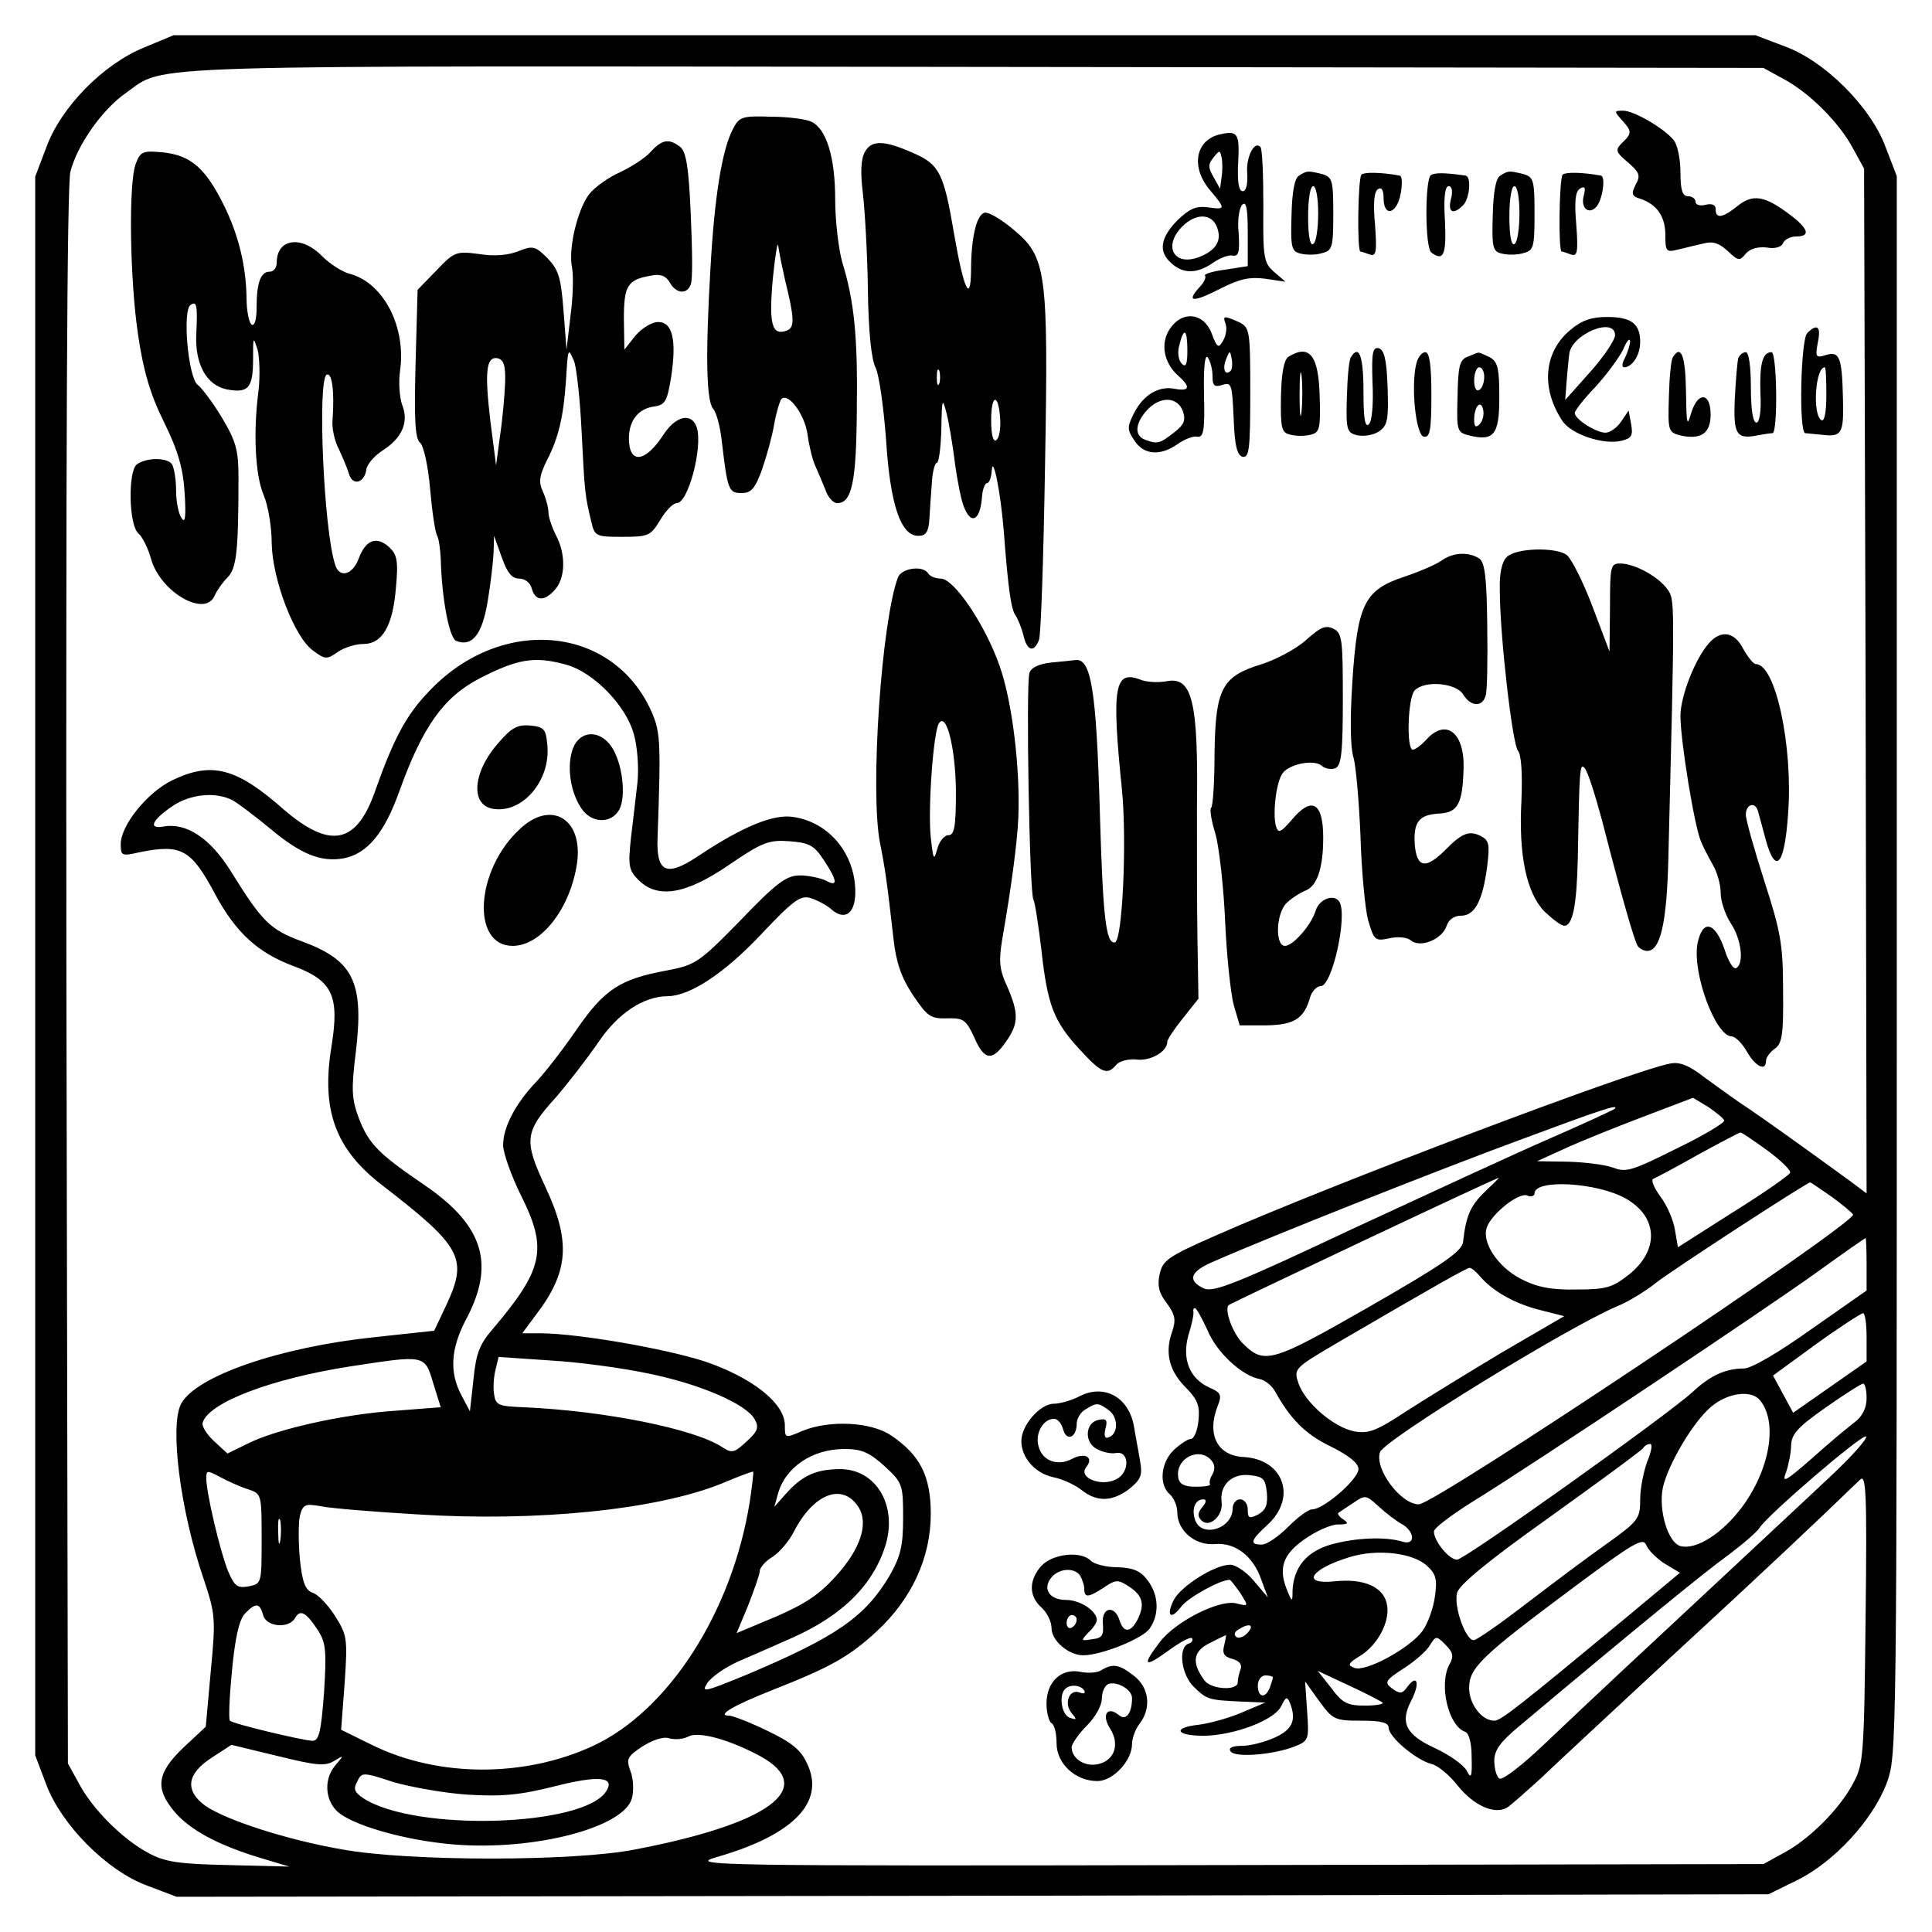
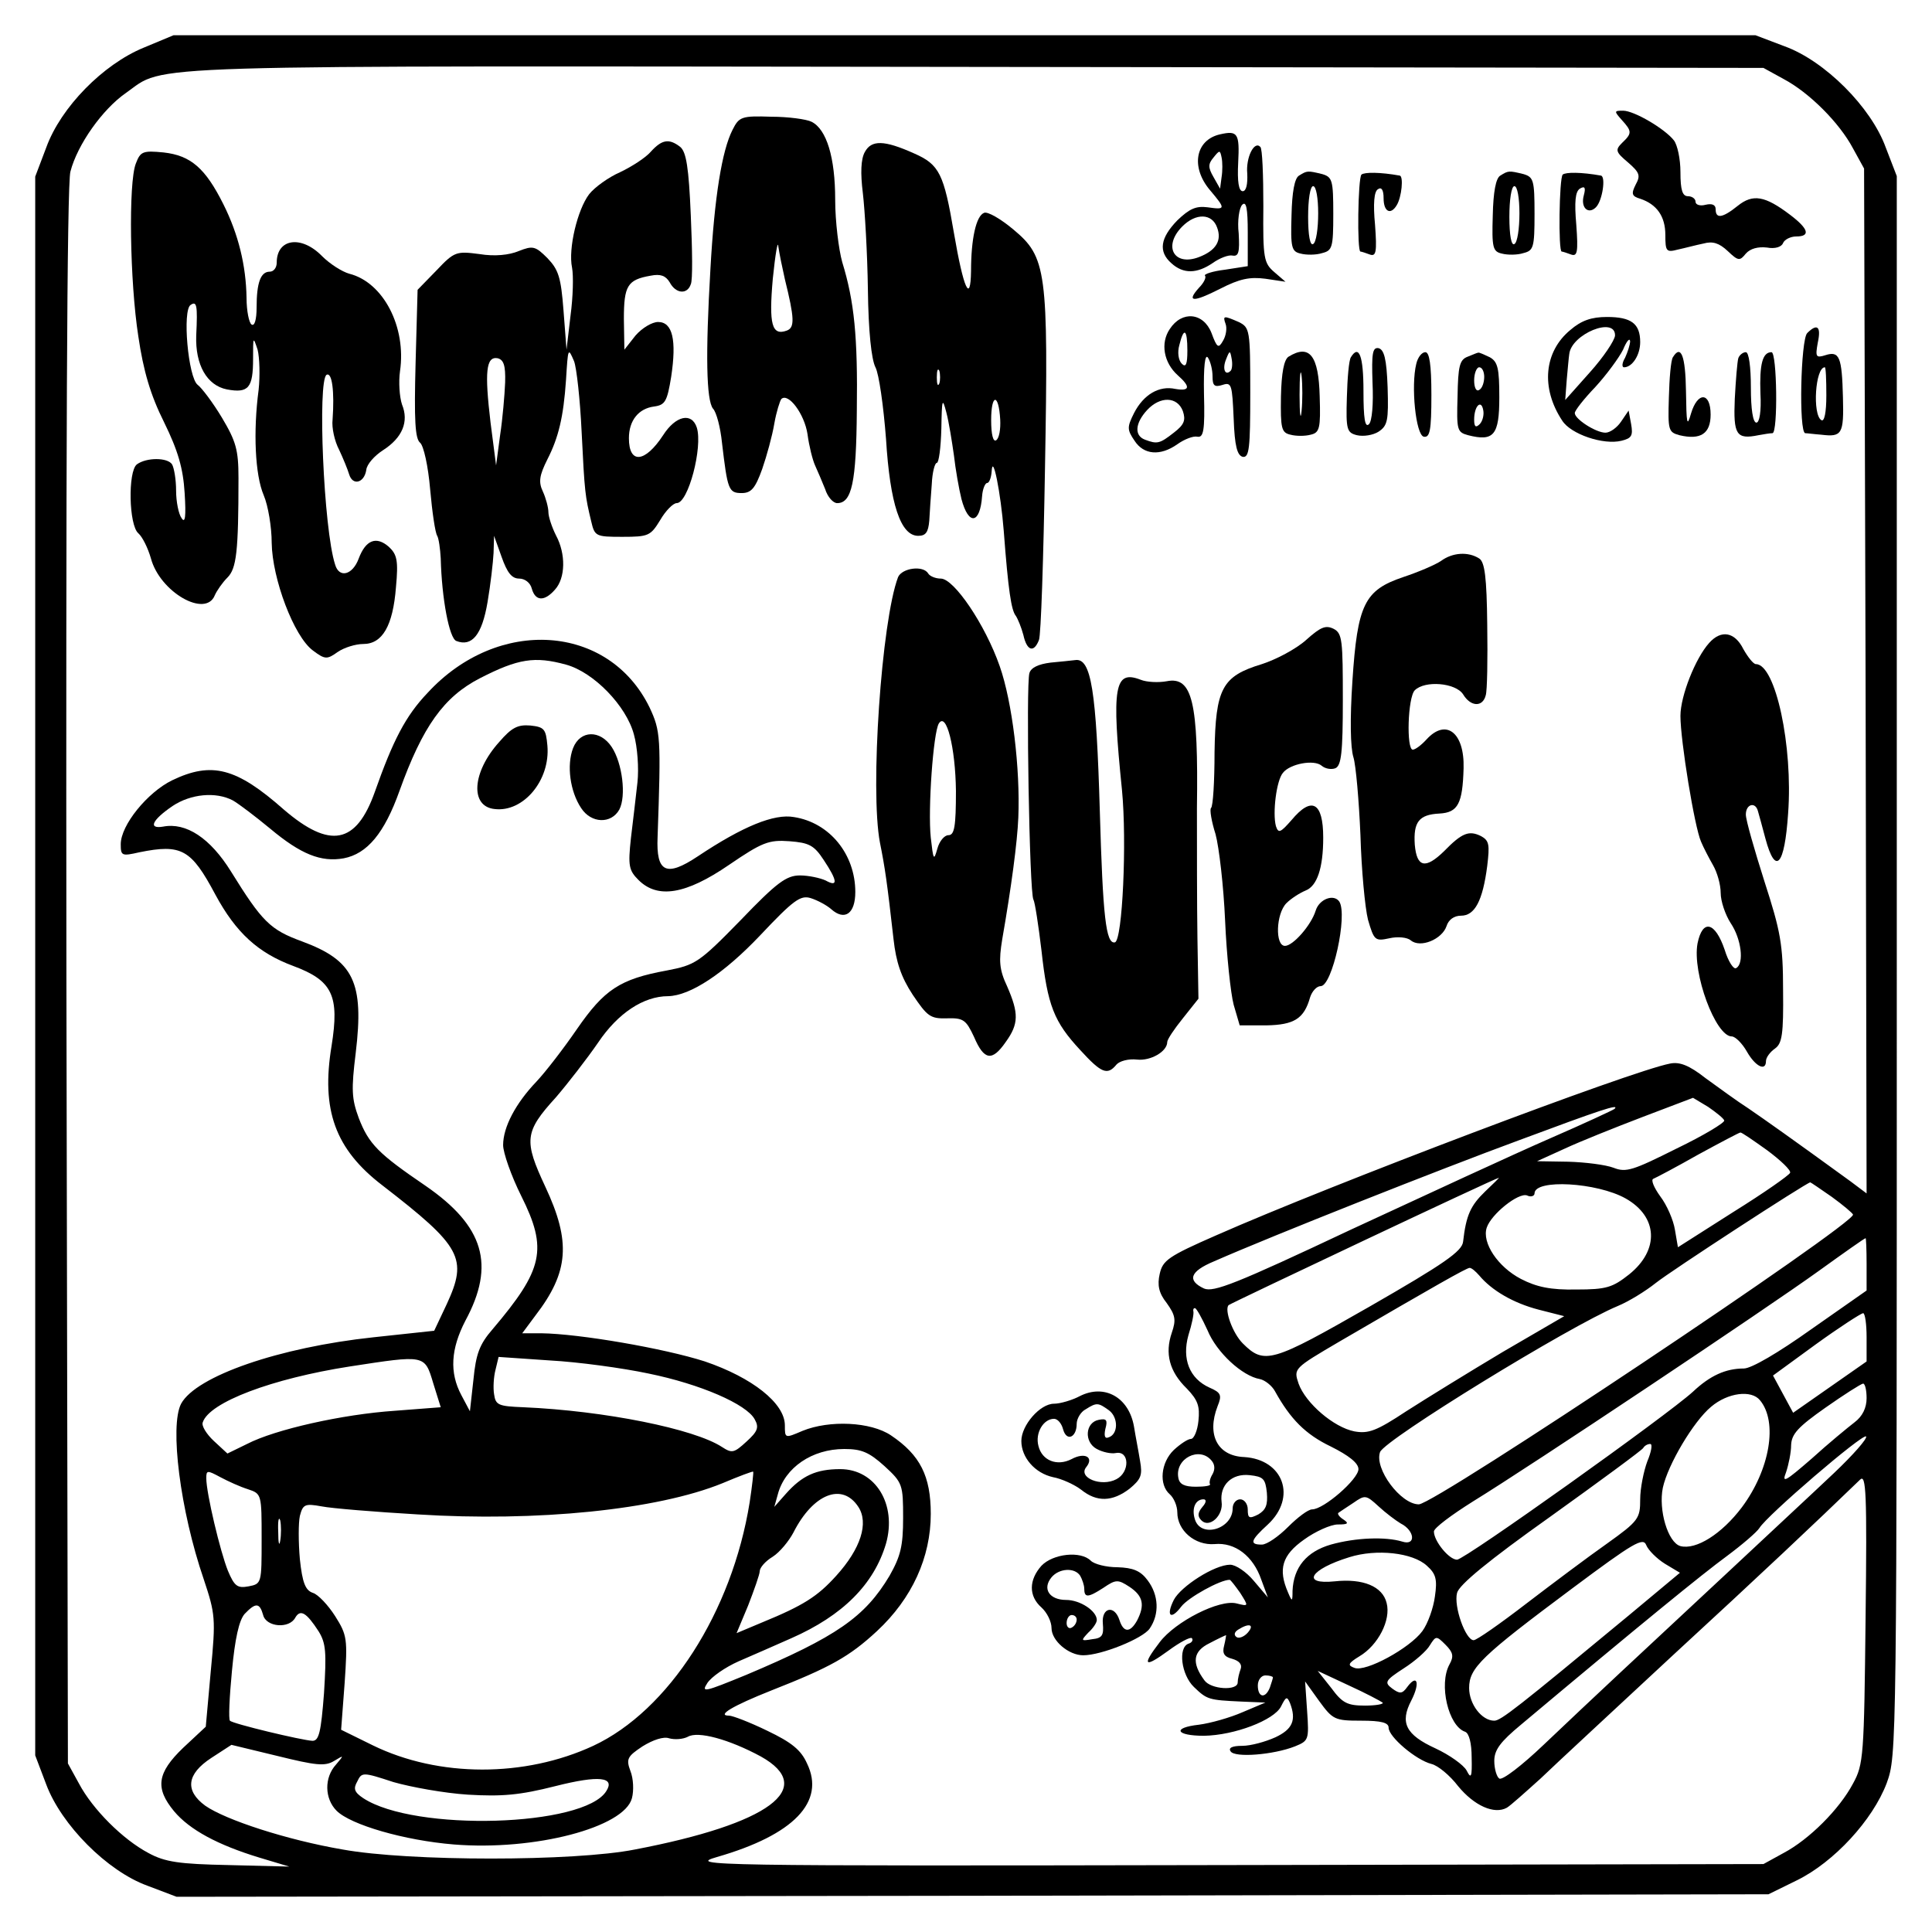
<svg xmlns="http://www.w3.org/2000/svg" version="1.0" width="384" height="384" viewBox="0 0 384 384" preserveAspectRatio="xMidYMid meet">
  <g transform="translate(0,384) scale(0.1,-0.1)" fill="#000000" stroke="none">
    <path d="M285 3745 c-80 -33 -164 -118 -193 -198 l-22 -58 0 -1569 0 -1569 22 -58 c30 -80 121 -172 201 -201 l58 -22 1582 2 1582 3 57 28 c73 36 150 119 178 193 20 56 20 57 20 1625 l0 1569 -22 57 c-29 80 -121 172 -201 201 l-58 22 -1572 0 -1572 0 -60 -25z m3260 -62 c51 -27 111 -87 138 -138 l22 -40 3 -1018 2 -1019 -32 24 c-117 85 -168 121 -203 145 -22 14 -60 42 -85 60 -33 26 -52 33 -71 29 -78 -15 -672 -240 -901 -341 -96 -42 -107 -50 -113 -77 -5 -22 -2 -38 14 -58 17 -24 19 -33 10 -59 -14 -41 -5 -77 30 -111 22 -23 26 -35 23 -64 -2 -20 -9 -36 -15 -36 -6 0 -21 -10 -34 -22 -26 -25 -30 -69 -8 -88 8 -7 15 -23 15 -36 0 -36 35 -66 74 -63 41 4 77 -24 93 -71 l13 -35 -28 33 c-15 18 -36 32 -47 32 -31 0 -98 -43 -112 -70 -16 -32 -6 -41 15 -13 14 18 77 53 96 53 2 0 11 -12 21 -26 17 -27 17 -27 -7 -21 -34 9 -122 -36 -153 -77 -36 -47 -31 -52 17 -17 23 17 44 28 47 25 3 -4 0 -9 -7 -11 -21 -8 -14 -62 11 -86 26 -25 29 -26 94 -29 l48 -2 -45 -19 c-25 -11 -64 -22 -87 -25 -54 -6 -46 -22 10 -22 61 1 139 31 153 58 10 20 12 21 18 7 13 -34 5 -52 -29 -68 -20 -9 -49 -17 -66 -17 -20 0 -28 -4 -23 -11 8 -13 85 -7 128 10 27 11 28 13 24 70 l-4 59 28 -39 c27 -37 31 -39 83 -39 41 0 55 -4 55 -14 0 -18 54 -64 85 -72 13 -3 37 -23 53 -44 32 -39 72 -57 97 -43 7 4 37 31 67 58 29 28 148 138 263 245 176 162 283 263 372 349 12 12 14 -25 11 -275 -3 -274 -4 -291 -25 -329 -27 -51 -87 -111 -138 -138 l-40 -22 -1070 -2 c-1035 -2 -1068 -1 -1010 16 153 44 216 110 179 186 -12 27 -31 42 -79 65 -35 17 -69 30 -76 30 -25 0 6 19 84 50 117 46 155 67 210 118 70 65 107 147 107 233 0 75 -21 117 -79 156 -40 27 -122 31 -176 9 -35 -15 -35 -15 -35 11 0 44 -65 95 -159 127 -81 26 -249 55 -325 56 l-38 0 26 35 c67 87 71 147 20 256 -43 92 -42 109 21 178 24 28 62 77 84 109 39 58 90 92 139 92 44 1 111 45 183 121 66 70 80 80 100 74 13 -4 32 -14 41 -22 27 -24 48 -9 48 34 0 75 -51 138 -122 149 -39 7 -101 -18 -191 -78 -63 -42 -83 -32 -80 38 7 199 6 211 -16 258 -81 166 -301 181 -441 29 -44 -46 -69 -95 -105 -197 -37 -104 -89 -114 -181 -35 -94 83 -143 96 -222 58 -49 -24 -102 -89 -102 -127 0 -23 2 -24 37 -16 84 17 103 6 151 -84 41 -76 85 -116 155 -142 78 -29 92 -59 76 -159 -21 -127 7 -205 101 -277 158 -122 170 -145 128 -236 l-25 -53 -121 -13 c-187 -20 -352 -77 -382 -132 -23 -44 -2 -212 45 -349 23 -69 24 -78 14 -182 l-10 -111 -45 -42 c-52 -50 -56 -80 -18 -126 31 -37 87 -67 169 -92 l60 -18 -120 3 c-99 2 -127 6 -160 24 -51 27 -111 87 -138 138 l-22 40 -3 1563 c-1 1019 1 1577 8 1601 14 54 64 124 110 156 83 58 -18 54 1685 52 l1570 -2 40 -22z m-2420 -1164 c55 -15 120 -82 135 -139 7 -25 10 -67 7 -95 -3 -27 -9 -78 -13 -111 -6 -55 -4 -64 15 -83 38 -38 94 -29 180 30 66 45 79 50 120 47 39 -3 49 -8 68 -37 28 -42 29 -55 4 -41 -11 5 -34 10 -51 10 -27 0 -46 -14 -118 -89 -83 -85 -90 -89 -147 -100 -93 -17 -124 -38 -178 -116 -26 -38 -63 -86 -81 -105 -41 -43 -66 -90 -66 -126 0 -15 16 -61 36 -101 53 -106 44 -146 -57 -265 -26 -30 -33 -49 -38 -100 l-7 -63 -17 32 c-24 45 -21 92 8 148 60 111 37 188 -79 268 -94 64 -113 83 -133 135 -14 38 -15 56 -6 129 17 141 -4 184 -107 222 -63 23 -79 39 -141 139 -41 66 -89 98 -135 89 -30 -5 -22 13 19 41 36 24 86 29 120 11 12 -7 45 -32 74 -56 61 -51 101 -67 146 -59 47 9 81 50 111 134 46 128 88 187 160 224 76 39 109 44 171 27z m2302 -906 c2 -4 -41 -30 -95 -56 -86 -43 -100 -48 -125 -38 -16 6 -56 11 -90 12 l-62 1 55 25 c30 14 100 42 155 63 l100 38 30 -18 c16 -11 31 -23 32 -27z m-218 23 c-2 -2 -60 -29 -129 -59 -69 -30 -246 -112 -395 -181 -229 -108 -273 -125 -292 -117 -34 16 -28 34 20 54 116 51 452 184 607 241 161 60 200 73 189 62z m303 -82 c27 -20 48 -40 46 -45 -2 -5 -52 -40 -113 -78 l-110 -70 -6 35 c-3 19 -16 49 -29 66 -13 18 -19 33 -14 35 5 2 45 23 89 48 44 24 82 44 84 44 2 1 25 -15 53 -35z m-560 -82 c-29 -28 -38 -47 -44 -100 -2 -19 -38 -44 -186 -129 -194 -111 -209 -116 -252 -73 -20 20 -37 67 -28 76 5 4 529 252 537 253 2 1 -11 -12 -27 -27z m279 -14 c64 -36 68 -102 7 -151 -33 -26 -45 -30 -105 -30 -51 -1 -79 5 -110 21 -46 24 -78 72 -68 102 9 27 63 70 80 64 8 -4 15 -1 15 4 0 29 124 22 181 -10z m410 3 c22 -16 41 -32 42 -35 6 -17 -831 -576 -863 -576 -36 0 -89 71 -77 104 10 25 376 250 472 290 22 9 56 30 76 46 30 24 299 199 307 200 1 0 20 -13 43 -29z m69 -133 l0 -53 -110 -77 c-66 -47 -119 -78 -134 -78 -36 0 -67 -14 -101 -46 -50 -46 -454 -334 -469 -334 -16 0 -46 37 -46 56 0 7 35 33 78 60 114 70 583 383 687 458 50 36 91 65 93 65 1 1 2 -23 2 -51z m-770 -23 c25 -30 68 -55 118 -68 l51 -13 -122 -71 c-67 -40 -153 -93 -192 -118 -59 -39 -75 -45 -103 -40 -41 8 -97 56 -111 95 -10 30 -10 30 82 84 187 109 252 146 258 146 4 0 12 -7 19 -15z m-540 -109 c18 -44 69 -91 104 -97 10 -2 24 -13 30 -24 31 -56 61 -86 111 -110 36 -18 55 -33 55 -45 0 -20 -69 -80 -92 -80 -8 0 -29 -16 -48 -35 -19 -19 -42 -35 -52 -35 -25 0 -23 8 12 40 58 54 31 129 -47 134 -53 2 -75 44 -53 101 9 22 7 27 -16 37 -40 18 -55 57 -42 104 7 22 11 42 10 47 -1 4 0 7 3 7 3 0 14 -20 25 -44z m1310 -14 l0 -48 -73 -51 -73 -51 -20 37 -20 37 85 62 c47 34 89 61 94 62 4 0 7 -22 7 -48z m-2849 -91 l15 -48 -91 -7 c-104 -7 -238 -37 -294 -66 l-39 -19 -27 25 c-14 13 -25 30 -22 37 13 40 138 87 292 111 150 23 149 24 166 -33z m428 19 c103 -21 195 -61 211 -91 9 -16 6 -24 -16 -44 -25 -23 -29 -24 -49 -11 -55 36 -233 72 -395 79 -49 2 -55 4 -58 26 -2 12 -1 34 3 49 l6 25 102 -7 c56 -3 144 -15 196 -26z m2421 -49 c0 -19 -8 -36 -24 -48 -13 -10 -52 -42 -85 -72 -53 -46 -60 -50 -51 -27 5 15 10 39 10 54 1 22 14 36 68 74 37 26 70 47 75 48 4 0 7 -13 7 -29z m-212 -4 c36 -43 20 -138 -36 -213 -40 -53 -91 -85 -122 -77 -25 7 -44 72 -35 116 10 46 61 132 96 161 33 28 80 34 97 13z m147 -145 c-39 -37 -136 -127 -215 -201 -175 -163 -261 -243 -362 -339 -43 -41 -82 -71 -88 -67 -5 3 -10 19 -10 35 0 22 12 38 53 72 242 203 360 299 409 335 31 23 60 48 65 56 15 25 205 188 212 182 3 -4 -26 -37 -64 -73z m-371 23 c-7 -19 -14 -53 -14 -75 0 -38 -3 -43 -66 -88 -37 -26 -109 -80 -160 -119 -52 -40 -99 -73 -105 -73 -16 0 -40 67 -33 94 4 16 62 64 186 152 99 71 182 132 184 136 3 5 9 8 14 8 5 0 2 -16 -6 -35z m-1516 -9 c36 -33 37 -37 37 -103 0 -56 -5 -76 -27 -115 -49 -82 -105 -121 -285 -197 -83 -34 -90 -36 -77 -16 8 12 35 31 62 43 26 11 73 32 105 46 102 45 164 107 188 188 22 78 -21 148 -91 148 -48 0 -76 -13 -108 -49 l-23 -26 7 25 c14 53 68 90 132 90 34 0 49 -6 80 -34z m650 11 c7 -8 7 -18 2 -27 -5 -8 -7 -17 -5 -20 2 -3 -11 -5 -28 -5 -23 0 -33 5 -35 18 -7 38 42 63 66 34z m-1915 -57 c27 -9 27 -10 27 -99 0 -88 0 -89 -26 -94 -22 -4 -28 0 -41 31 -15 37 -43 154 -43 184 0 16 2 16 28 2 15 -8 39 -19 55 -24z m997 -26 c-35 -218 -161 -414 -311 -484 -136 -63 -307 -63 -438 1 l-63 31 7 93 c6 88 5 95 -19 133 -14 22 -34 43 -44 46 -15 5 -21 20 -26 67 -3 34 -3 72 0 86 6 23 10 25 43 19 20 -4 106 -11 191 -16 237 -15 476 9 606 62 33 14 60 24 61 23 1 -1 -2 -28 -7 -61z m1028 19 c2 -24 -2 -34 -17 -43 -18 -9 -21 -8 -21 10 0 11 -7 20 -15 20 -8 0 -15 -8 -15 -18 0 -41 -63 -60 -75 -22 -7 22 1 40 17 40 6 0 6 -6 -2 -15 -10 -12 -10 -19 -2 -27 16 -16 44 10 40 37 -4 33 20 57 56 53 27 -3 31 -7 34 -35z m-812 -28 c21 -32 5 -83 -44 -137 -37 -41 -65 -59 -148 -93 l-50 -21 23 55 c12 31 23 62 23 68 0 7 11 20 26 29 14 9 32 31 41 48 39 77 97 100 129 51z m1078 -33 c28 -14 31 -45 3 -36 -33 10 -92 8 -142 -6 -48 -14 -74 -45 -76 -92 0 -22 -1 -22 -9 -3 -20 46 -12 74 32 105 22 16 53 30 67 30 20 0 23 2 11 10 -8 5 -12 11 -10 13 3 2 16 11 30 20 23 16 25 16 50 -7 14 -13 34 -28 44 -34z m-2227 -34 c-2 -13 -4 -5 -4 17 -1 22 1 32 4 23 2 -10 2 -28 0 -40z m2752 -46 l30 -18 -102 -85 c-221 -183 -254 -209 -267 -209 -25 0 -50 33 -50 65 0 40 24 63 205 198 122 91 141 102 147 86 4 -10 21 -27 37 -37z m-473 -4 c18 -16 21 -27 16 -61 -3 -23 -14 -54 -25 -69 -25 -34 -113 -82 -135 -73 -14 5 -13 9 10 23 37 22 63 72 54 106 -8 33 -47 49 -103 43 -68 -7 -49 24 29 48 54 17 126 9 154 -17z m-2313 -98 c6 -24 52 -28 64 -5 10 17 22 10 46 -27 15 -24 16 -42 11 -123 -6 -78 -10 -95 -23 -95 -21 1 -159 34 -164 40 -3 3 -1 47 4 99 6 64 14 100 25 113 22 23 30 23 37 -2z m1957 -35 c-7 -8 -17 -12 -22 -9 -6 4 -5 10 3 15 22 14 33 10 19 -6z m-47 -26 c-4 -15 0 -22 16 -26 14 -4 20 -11 17 -20 -3 -8 -6 -20 -6 -27 0 -17 -53 -14 -66 4 -26 35 -23 58 10 74 17 9 32 16 33 16 0 0 -1 -9 -4 -21z m448 -37 c-22 -40 -2 -123 31 -134 8 -3 13 -23 13 -51 1 -39 -1 -44 -10 -26 -6 11 -34 31 -62 44 -59 27 -71 51 -48 95 18 35 12 54 -8 27 -10 -14 -15 -14 -30 -3 -16 12 -14 16 23 40 22 14 46 35 52 46 12 19 13 19 31 1 15 -15 17 -23 8 -39z m-133 -76 c3 -3 -13 -6 -35 -6 -35 0 -45 5 -67 35 l-27 34 62 -29 c33 -15 63 -31 67 -34z m-218 50 c0 -2 -3 -11 -6 -20 -9 -23 -24 -20 -24 4 0 11 7 20 15 20 8 0 15 -2 15 -4z m-1018 -157 c113 -63 17 -134 -250 -185 -121 -24 -449 -24 -581 0 -111 19 -233 59 -273 87 -41 30 -37 63 12 95 l40 26 91 -22 c77 -19 95 -21 113 -10 20 12 20 12 4 -7 -24 -26 -23 -68 1 -92 28 -28 135 -59 233 -67 161 -13 339 34 354 92 4 15 3 39 -3 54 -9 24 -6 29 24 49 21 13 42 20 53 16 11 -3 27 -2 37 3 20 12 82 -5 145 -39z m-582 -76 c68 -4 103 -1 174 17 87 22 119 18 101 -10 -44 -71 -381 -81 -483 -14 -18 12 -20 19 -12 33 9 19 11 19 72 -1 35 -10 101 -22 148 -25z" />
    <path d="M3223 3602 c21 -23 21 -27 1 -46 -14 -14 -13 -18 12 -39 23 -20 25 -26 15 -44 -9 -18 -8 -23 9 -28 33 -11 50 -35 50 -72 0 -33 2 -35 25 -29 14 3 36 9 51 12 18 5 31 1 48 -15 21 -20 24 -20 36 -5 9 10 24 14 42 12 16 -3 29 1 32 9 3 7 15 13 26 13 29 0 25 15 -12 43 -50 38 -74 42 -104 18 -31 -25 -44 -26 -44 -7 0 9 -7 12 -20 9 -11 -3 -20 0 -20 6 0 6 -7 11 -15 11 -11 0 -15 12 -15 48 0 26 -6 54 -13 63 -18 23 -79 59 -101 59 -18 0 -18 -1 -3 -18z" />
    <path d="M1456 3582 c-21 -41 -36 -133 -44 -277 -10 -171 -8 -260 5 -277 7 -7 15 -38 18 -68 11 -93 13 -100 39 -100 19 0 27 9 41 48 9 26 20 66 24 90 4 23 11 45 14 49 14 13 46 -30 52 -70 3 -23 10 -51 15 -62 5 -11 14 -32 20 -47 5 -16 16 -28 24 -28 29 0 38 41 39 184 2 147 -5 217 -29 295 -7 25 -14 81 -14 124 0 84 -17 140 -47 155 -10 5 -46 10 -80 10 -59 2 -64 0 -77 -26z m104 -297 c19 -77 20 -96 4 -102 -30 -11 -36 12 -28 103 5 49 10 78 11 64 2 -14 8 -43 13 -65z" />
    <path d="M2425 3573 c-49 -11 -59 -65 -20 -111 32 -38 31 -39 -5 -34 -23 3 -36 -3 -60 -26 -34 -35 -38 -62 -12 -85 24 -22 51 -21 82 0 14 10 32 17 40 15 12 -2 14 7 12 44 -3 25 1 51 7 57 8 8 11 -7 11 -55 l0 -67 -45 -7 c-25 -3 -43 -9 -40 -12 3 -3 -2 -14 -12 -24 -26 -29 -11 -29 42 -2 39 20 59 24 90 20 l40 -6 -22 19 c-21 18 -23 27 -22 131 0 62 -2 115 -6 118 -12 13 -29 -21 -26 -53 1 -21 -2 -35 -9 -35 -8 0 -11 19 -9 57 3 58 -1 64 -36 56z m3 -85 l-3 -23 -13 23 c-11 19 -11 26 0 39 12 15 13 15 16 0 2 -9 2 -27 0 -39z m-9 -100 c10 -26 -2 -46 -36 -59 -50 -19 -72 22 -33 61 27 27 59 26 69 -2z" />
    <path d="M1294 3539 c-10 -12 -38 -30 -61 -41 -23 -10 -51 -30 -62 -44 -23 -30 -42 -108 -34 -146 3 -16 2 -58 -3 -95 l-8 -68 -6 78 c-5 66 -10 81 -32 104 -24 24 -29 25 -57 14 -19 -8 -48 -11 -78 -6 -46 6 -50 5 -85 -32 l-38 -39 -4 -146 c-3 -113 -1 -150 9 -158 7 -6 16 -46 20 -93 4 -45 10 -86 14 -92 3 -5 6 -26 7 -45 2 -80 17 -159 31 -164 31 -12 51 12 62 77 6 35 11 79 12 98 l1 34 15 -42 c11 -31 20 -43 35 -43 11 0 22 -8 25 -20 7 -25 25 -26 46 -2 21 23 22 71 2 108 -8 16 -15 37 -15 46 0 9 -5 28 -11 41 -9 19 -7 32 9 64 22 43 32 84 37 158 4 64 4 65 16 37 5 -13 12 -76 15 -140 6 -122 7 -128 19 -178 7 -30 9 -31 62 -31 52 0 56 2 75 33 11 19 26 34 33 34 23 0 52 111 40 150 -10 31 -42 24 -67 -15 -36 -55 -68 -58 -68 -6 0 35 19 59 50 63 22 3 26 10 34 59 11 73 3 109 -26 109 -12 0 -32 -12 -45 -27 l-22 -28 -1 61 c0 66 7 78 53 86 20 4 30 0 38 -13 12 -23 35 -25 42 -4 4 8 3 69 0 137 -4 95 -9 126 -21 136 -22 17 -36 15 -58 -9z m-290 -459 c-1 -25 -5 -72 -10 -105 l-8 -60 -11 85 c-12 101 -9 132 14 128 12 -3 16 -14 15 -48z" />
    <path d="M1719 3538 c-8 -14 -9 -42 -4 -82 4 -34 9 -120 10 -191 1 -84 7 -139 15 -155 7 -13 16 -77 21 -142 8 -130 29 -193 64 -193 15 0 20 7 22 30 1 17 3 49 5 73 1 23 6 42 10 42 4 0 8 30 9 68 1 59 2 63 10 32 5 -19 11 -57 15 -85 3 -27 10 -67 15 -87 14 -53 37 -50 41 6 1 14 6 26 10 26 4 0 8 10 9 23 2 38 18 -42 24 -118 9 -119 15 -158 24 -169 4 -6 11 -23 15 -38 7 -32 21 -36 31 -10 4 9 9 163 12 342 7 393 3 419 -63 474 -25 21 -51 36 -58 33 -16 -6 -26 -52 -26 -116 -1 -66 -15 -35 -34 76 -20 118 -29 136 -79 158 -60 27 -85 27 -98 3z m148 -460 c-3 -7 -5 -2 -5 12 0 14 2 19 5 13 2 -7 2 -19 0 -25z m121 -72 c1 -19 -2 -37 -8 -41 -6 -4 -10 11 -10 40 0 53 15 54 18 1z" />
    <path d="M270 3515 c-15 -38 -12 -235 5 -344 10 -68 24 -116 51 -170 28 -57 38 -92 41 -141 3 -47 1 -61 -6 -50 -6 8 -11 33 -11 55 0 22 -4 45 -8 52 -9 14 -51 14 -70 0 -18 -14 -16 -121 3 -137 8 -7 19 -29 25 -50 18 -67 109 -119 127 -73 4 9 15 25 25 35 18 18 22 51 22 198 0 56 -5 73 -33 120 -18 30 -40 59 -48 65 -19 14 -31 149 -14 159 12 8 14 0 11 -61 -2 -58 21 -99 61 -107 43 -8 52 3 52 61 0 44 0 45 9 18 4 -16 5 -52 2 -80 -11 -83 -7 -169 10 -209 9 -21 16 -64 16 -95 1 -71 44 -186 82 -214 24 -18 28 -18 49 -3 13 9 36 16 51 16 38 0 59 36 65 113 5 53 2 65 -14 80 -25 22 -46 14 -60 -23 -12 -33 -39 -40 -47 -12 -23 71 -35 365 -17 377 11 6 16 -33 12 -89 -2 -16 4 -43 13 -60 8 -17 17 -39 20 -49 7 -23 30 -17 34 9 1 11 16 28 33 39 39 25 52 57 38 91 -5 15 -7 45 -4 66 13 88 -33 177 -101 194 -14 4 -38 19 -54 35 -41 42 -90 35 -90 -13 0 -10 -6 -18 -14 -18 -18 0 -26 -22 -26 -71 0 -24 -4 -38 -10 -34 -5 3 -10 27 -10 53 -1 64 -16 126 -46 186 -36 72 -65 97 -119 103 -41 4 -46 2 -55 -22z" />
    <path d="M2582 3491 c-9 -5 -14 -33 -15 -79 -2 -64 0 -72 18 -76 11 -3 31 -3 43 1 20 5 22 11 22 78 0 67 -2 73 -22 79 -29 7 -30 7 -46 -3z m38 -75 c0 -30 -4 -58 -10 -61 -6 -4 -10 17 -10 54 0 34 4 61 10 61 6 0 10 -24 10 -54z" />
    <path d="M2706 3493 c-7 -7 -9 -153 -2 -153 2 0 11 -3 19 -6 12 -4 14 5 10 59 -4 42 -2 67 6 71 7 5 11 -2 11 -18 0 -27 14 -34 26 -14 10 16 14 58 6 59 -39 7 -70 7 -76 2z" />
-     <path d="M2844 3492 c-12 -9 -12 -145 1 -154 24 -18 30 -5 27 62 -3 46 0 70 7 70 7 0 9 -10 5 -25 -7 -27 4 -33 24 -13 13 13 17 57 5 59 -41 6 -61 6 -69 1z" />
    <path d="M2982 3491 c-9 -5 -14 -33 -15 -79 -2 -64 0 -72 18 -76 11 -3 31 -3 43 1 20 5 22 11 22 78 0 67 -2 73 -22 79 -29 7 -30 7 -46 -3z m38 -75 c0 -30 -4 -58 -10 -61 -6 -4 -10 17 -10 54 0 34 4 61 10 61 6 0 10 -24 10 -54z" />
    <path d="M3106 3493 c-7 -7 -9 -153 -2 -153 2 0 11 -3 19 -6 12 -4 14 5 10 59 -4 46 -2 66 7 72 10 6 12 2 8 -13 -7 -25 9 -39 24 -24 13 13 20 61 10 63 -39 7 -70 7 -76 2z" />
    <path d="M2325 3186 c-19 -28 -12 -67 16 -92 26 -23 24 -32 -5 -27 -32 7 -63 -11 -82 -48 -14 -28 -14 -33 1 -55 18 -28 51 -31 85 -7 14 10 32 17 40 15 12 -2 15 12 13 85 -1 55 2 81 8 72 5 -8 9 -24 9 -37 0 -19 4 -22 20 -17 18 6 19 0 22 -67 2 -55 7 -73 18 -76 13 -2 15 17 15 127 0 126 -1 130 -23 141 -30 13 -32 13 -26 -4 3 -8 1 -23 -5 -33 -9 -16 -12 -15 -23 15 -16 41 -59 45 -83 8z m35 -43 c0 -27 -3 -34 -11 -26 -7 7 -9 23 -5 37 9 37 16 32 16 -11z m86 -40 c-11 -11 -17 4 -9 23 7 18 8 18 11 1 2 -10 1 -21 -2 -24z m-95 -80 c6 -18 3 -27 -18 -43 -28 -22 -33 -23 -57 -14 -22 8 -20 33 4 59 26 28 60 27 71 -2z" />
    <path d="M3121 3184 c-52 -43 -59 -115 -16 -180 17 -27 82 -49 118 -40 20 5 23 10 19 33 l-5 27 -15 -22 c-8 -12 -22 -22 -31 -22 -19 0 -61 27 -61 39 0 5 18 28 41 52 22 24 47 58 55 74 7 17 13 24 14 17 0 -7 -5 -22 -10 -33 -6 -10 -7 -19 -2 -19 16 0 32 24 32 50 0 37 -18 50 -66 50 -31 0 -51 -7 -73 -26z m89 -11 c-1 -10 -23 -43 -50 -73 l-49 -55 3 40 c2 22 4 45 5 51 4 40 92 76 91 37z" />
    <path d="M3592 3178 c-13 -13 -17 -197 -4 -199 4 0 18 -2 32 -3 41 -5 45 1 43 74 -2 81 -7 93 -35 84 -19 -6 -20 -3 -15 25 7 32 -1 39 -21 19z m38 -124 c0 -34 -4 -53 -10 -49 -18 11 -12 105 7 105 2 0 3 -25 3 -56z" />
    <path d="M2728 3079 c2 -42 -1 -76 -7 -82 -8 -8 -11 11 -11 66 0 70 -9 93 -25 67 -4 -6 -7 -42 -8 -80 -2 -64 0 -70 20 -75 13 -3 32 0 43 7 18 12 20 22 18 88 -2 57 -7 75 -18 78 -12 2 -14 -10 -12 -69z" />
    <path d="M2561 3131 c-9 -6 -14 -32 -15 -79 -1 -64 1 -72 19 -76 11 -3 29 -3 40 0 18 4 20 13 18 76 -2 81 -20 105 -62 79z m26 -108 c-2 -21 -4 -6 -4 32 0 39 2 55 4 38 2 -18 2 -50 0 -70z" />
    <path d="M2815 3117 c-11 -44 -1 -142 15 -145 12 -2 15 12 15 83 0 61 -4 85 -12 85 -7 0 -15 -10 -18 -23z" />
    <path d="M2917 3131 c-16 -6 -19 -19 -20 -79 -2 -67 -1 -71 21 -77 51 -13 62 0 62 75 0 58 -3 71 -19 80 -11 5 -21 10 -23 9 -2 0 -11 -4 -21 -8z m33 -40 c0 -11 -4 -23 -10 -26 -6 -4 -10 5 -10 19 0 14 5 26 10 26 6 0 10 -9 10 -19z m-9 -94 c-8 -8 -11 -5 -11 9 0 27 14 41 18 19 2 -9 -1 -22 -7 -28z" />
    <path d="M3325 3130 c-4 -6 -7 -42 -8 -80 -2 -65 -1 -69 21 -75 42 -10 62 3 62 41 0 45 -26 46 -39 2 -8 -28 -9 -21 -10 45 -1 70 -10 93 -26 67z" />
    <path d="M3455 3128 c-2 -7 -5 -43 -7 -81 -3 -71 3 -81 47 -72 11 2 23 4 28 4 11 1 9 161 -2 161 -18 0 -24 -24 -22 -82 2 -36 -2 -58 -8 -58 -7 0 -11 27 -11 70 0 41 -4 70 -10 70 -6 0 -13 -6 -15 -12z" />
-     <path d="M2995 2733 c-10 -9 -15 -33 -14 -66 0 -90 25 -306 36 -319 7 -8 9 -47 7 -98 -6 -110 10 -185 46 -222 16 -15 33 -28 39 -28 17 0 25 41 27 135 3 174 4 189 13 179 6 -5 21 -52 35 -104 38 -148 64 -239 71 -250 3 -5 12 -10 19 -10 26 0 39 55 42 185 13 523 13 512 -2 534 -18 25 -65 51 -94 51 -19 0 -20 -6 -20 -87 l-1 -88 -34 90 c-19 50 -42 95 -51 102 -22 16 -101 14 -119 -4z" />
    <path d="M2864 2725 c-12 -8 -45 -22 -75 -32 -77 -26 -91 -54 -101 -207 -5 -75 -4 -132 2 -151 5 -16 11 -86 14 -155 2 -69 9 -144 15 -168 12 -41 14 -43 42 -37 17 4 36 2 43 -4 19 -16 62 2 71 28 4 13 15 21 29 21 27 0 43 29 52 99 5 42 4 50 -12 59 -24 12 -38 7 -74 -30 -37 -36 -54 -32 -58 13 -3 45 8 60 49 62 37 2 46 20 48 90 2 71 -35 100 -74 57 -10 -11 -22 -20 -27 -20 -13 0 -10 104 4 118 20 20 81 15 96 -8 15 -25 39 -26 45 -2 3 9 4 72 3 140 -1 95 -5 125 -16 132 -22 14 -53 12 -76 -5z" />
    <path d="M1785 2693 c-33 -87 -56 -424 -36 -528 10 -50 14 -77 27 -192 5 -45 15 -75 38 -110 29 -43 35 -48 68 -47 33 1 38 -3 54 -37 20 -47 36 -49 63 -10 26 36 26 57 3 110 -16 34 -17 51 -10 94 18 103 30 193 32 242 4 97 -12 230 -37 301 -29 83 -91 174 -117 174 -11 0 -22 5 -25 10 -10 17 -52 11 -60 -7z m115 -425 c0 -71 -3 -88 -15 -88 -8 0 -18 -12 -22 -27 -7 -25 -8 -22 -13 22 -6 57 5 209 16 227 15 24 33 -48 34 -134z" />
    <path d="M2596 2568 c-20 -18 -60 -39 -88 -48 -79 -24 -92 -48 -94 -175 0 -58 -3 -108 -7 -111 -3 -3 1 -27 9 -52 7 -26 16 -103 19 -172 3 -69 11 -144 17 -167 l12 -41 53 0 c55 1 75 13 87 56 4 12 13 22 21 22 23 0 54 141 37 168 -11 16 -40 5 -47 -18 -9 -29 -45 -70 -61 -70 -20 0 -18 64 3 85 9 9 26 20 38 25 23 9 35 45 35 105 0 71 -23 83 -63 35 -22 -25 -26 -27 -31 -12 -7 26 1 91 14 106 14 18 62 27 77 14 7 -6 19 -8 27 -5 12 5 15 31 15 136 0 118 -1 132 -18 141 -16 8 -26 4 -55 -22z" />
    <path d="M3397 2562 c-27 -30 -57 -105 -57 -145 0 -49 28 -221 41 -250 5 -12 16 -33 24 -47 8 -14 15 -38 15 -55 0 -16 9 -43 20 -60 21 -31 27 -80 11 -89 -5 -4 -16 13 -23 36 -19 56 -44 62 -54 13 -11 -59 36 -185 68 -185 7 0 21 -14 30 -30 17 -30 38 -40 38 -19 0 7 8 18 18 25 14 10 17 28 16 116 0 91 -5 117 -37 216 -20 63 -37 122 -37 133 0 21 19 26 24 7 2 -7 9 -32 15 -55 20 -74 38 -54 45 50 10 134 -25 297 -64 297 -5 0 -16 14 -25 30 -17 34 -44 39 -68 12z" />
    <path d="M2088 2523 c-24 -3 -39 -10 -42 -21 -7 -22 0 -437 8 -450 3 -5 10 -51 16 -101 12 -110 25 -142 77 -198 42 -46 54 -51 72 -29 6 7 24 12 41 10 27 -3 60 16 60 35 0 5 14 26 31 47 l31 39 -2 120 c-1 66 -1 183 -1 259 3 211 -9 262 -60 252 -16 -3 -40 -2 -52 3 -52 20 -58 -13 -37 -219 10 -103 1 -299 -14 -303 -18 -4 -24 52 -30 260 -7 240 -17 306 -49 301 -7 -1 -29 -3 -49 -5z" />
    <path d="M2146 1065 c-15 -8 -39 -15 -51 -15 -28 0 -65 -43 -65 -74 0 -33 27 -64 63 -72 17 -3 43 -15 56 -25 31 -25 62 -24 96 2 23 19 26 27 21 55 -3 19 -9 49 -12 68 -10 59 -59 86 -108 61z m58 -28 c19 -14 19 -48 -1 -54 -7 -3 -9 3 -6 17 5 18 2 21 -13 18 -27 -5 -30 -44 -4 -58 11 -6 28 -10 38 -8 27 5 28 -38 1 -52 -30 -16 -77 3 -60 24 16 20 -3 30 -29 16 -29 -15 -59 -3 -66 26 -7 26 10 54 31 54 7 0 15 -9 18 -21 7 -25 27 -16 27 11 0 10 8 24 18 29 22 14 25 13 46 -2z" />
    <path d="M2070 728 c-25 -28 -26 -60 0 -83 11 -10 20 -28 20 -41 0 -25 34 -54 63 -54 36 0 118 33 132 53 20 29 18 67 -4 96 -14 19 -29 25 -60 26 -22 0 -46 6 -53 13 -20 20 -75 14 -98 -10z m77 -20 c4 -7 8 -19 8 -25 0 -19 7 -19 38 1 25 17 29 17 52 2 27 -18 31 -36 15 -67 -14 -25 -27 -24 -35 1 -10 31 -36 25 -33 -7 2 -23 -1 -29 -21 -31 -23 -4 -23 -3 -8 13 10 9 17 20 17 25 0 18 -33 40 -61 40 -33 0 -48 22 -29 45 15 18 46 20 57 3z m-7 -87 c0 -6 -4 -13 -10 -16 -5 -3 -10 1 -10 9 0 9 5 16 10 16 6 0 10 -4 10 -9z" />
-     <path d="M2190 521 c-8 -6 -27 -7 -42 -4 -39 8 -68 -20 -68 -63 0 -18 5 -36 10 -39 6 -3 10 -21 10 -40 0 -40 37 -75 81 -75 31 0 69 40 69 74 0 11 7 30 15 40 24 31 19 72 -11 95 -29 23 -42 25 -64 12z m60 -56 c0 -30 -12 -46 -26 -34 -23 19 -35 1 -18 -26 20 -31 10 -63 -22 -71 -26 -7 -54 10 -54 33 0 7 14 27 30 43 17 17 30 40 30 54 0 13 6 26 13 29 17 6 47 -11 47 -28z m-95 15 c3 -6 -1 -7 -9 -4 -21 8 -32 -22 -16 -41 11 -13 10 -14 -4 -9 -16 6 -22 44 -9 57 10 10 31 8 38 -3z" />
    <path d="M992 2365 c-54 -60 -58 -128 -9 -133 57 -7 111 57 105 126 -3 33 -6 37 -34 40 -25 2 -37 -4 -62 -33z" />
    <path d="M1139 2353 c-13 -34 -6 -86 16 -119 20 -31 60 -32 76 -3 14 27 6 92 -15 124 -23 35 -63 34 -77 -2z" />
-     <path d="M1033 2192 c-88 -81 -97 -232 -14 -232 57 0 115 75 128 165 12 88 -52 126 -114 67z" />
  </g>
</svg>